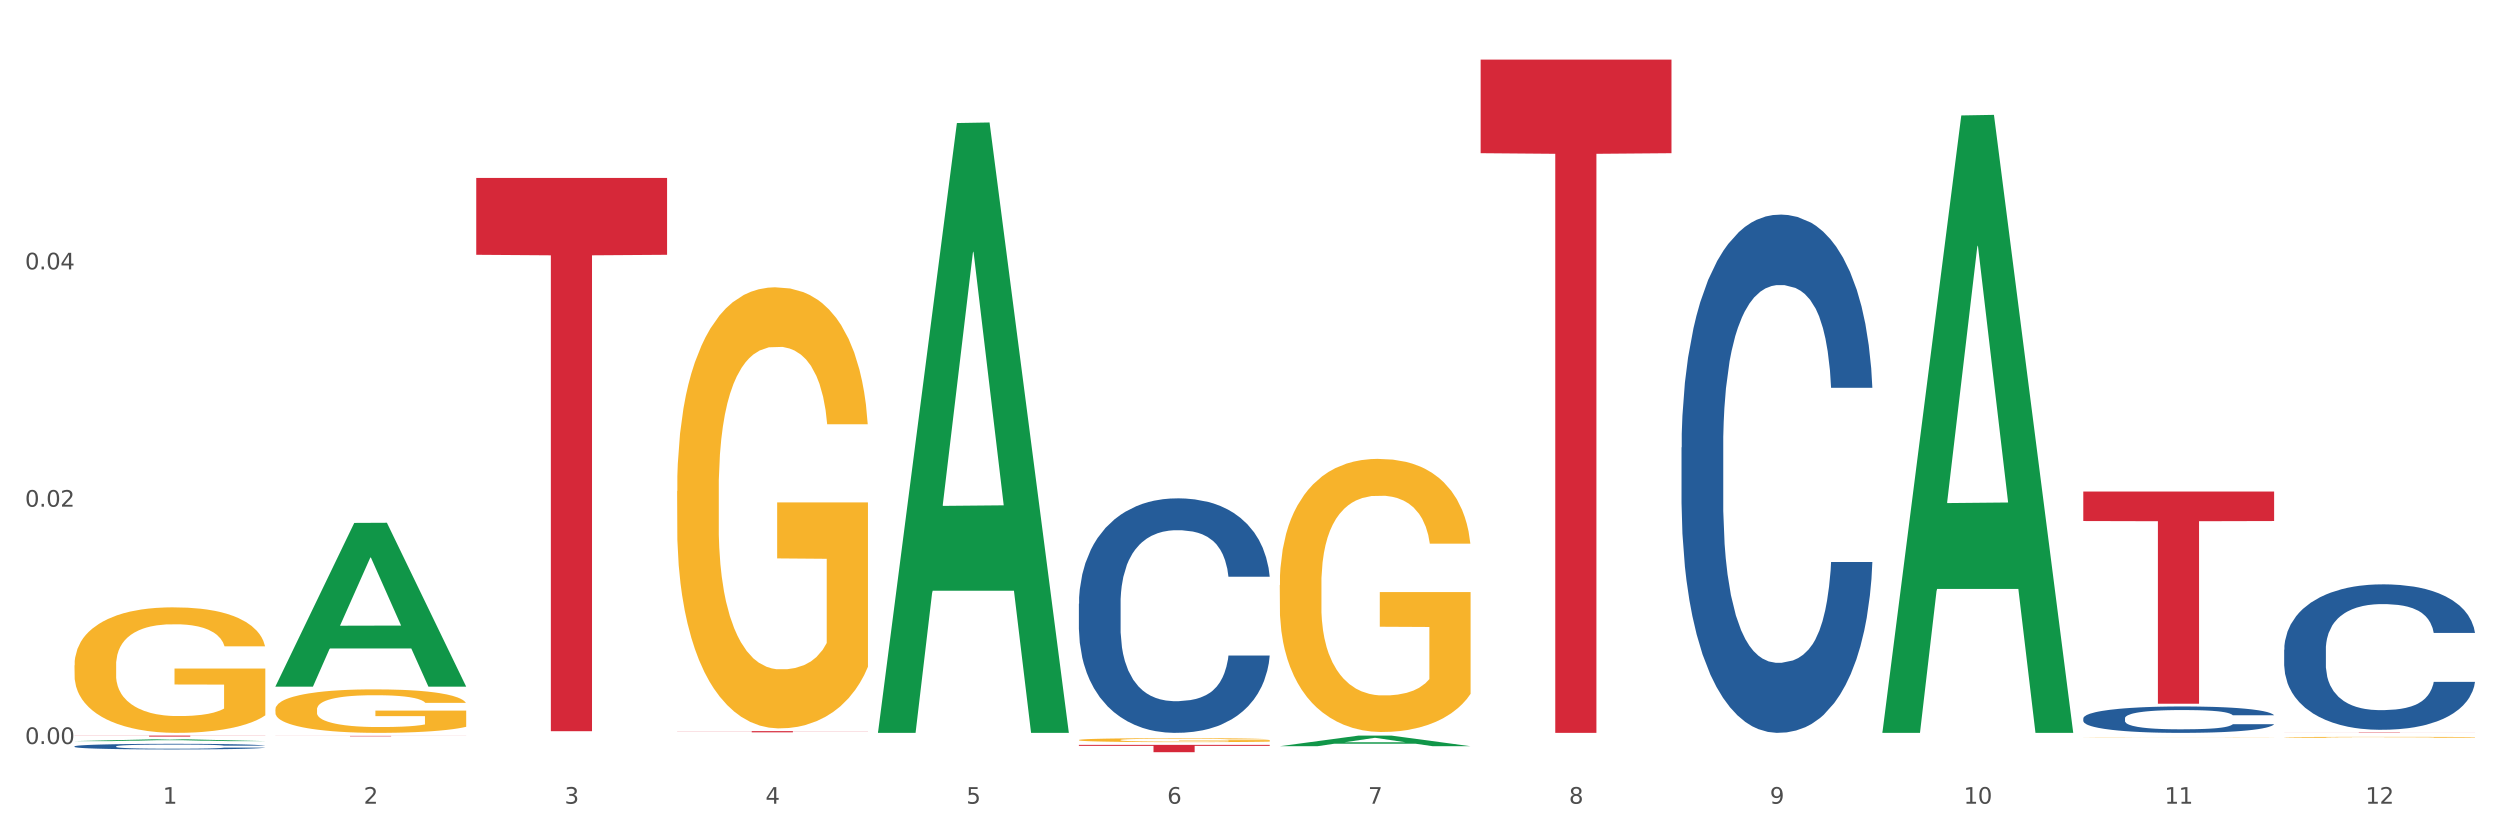
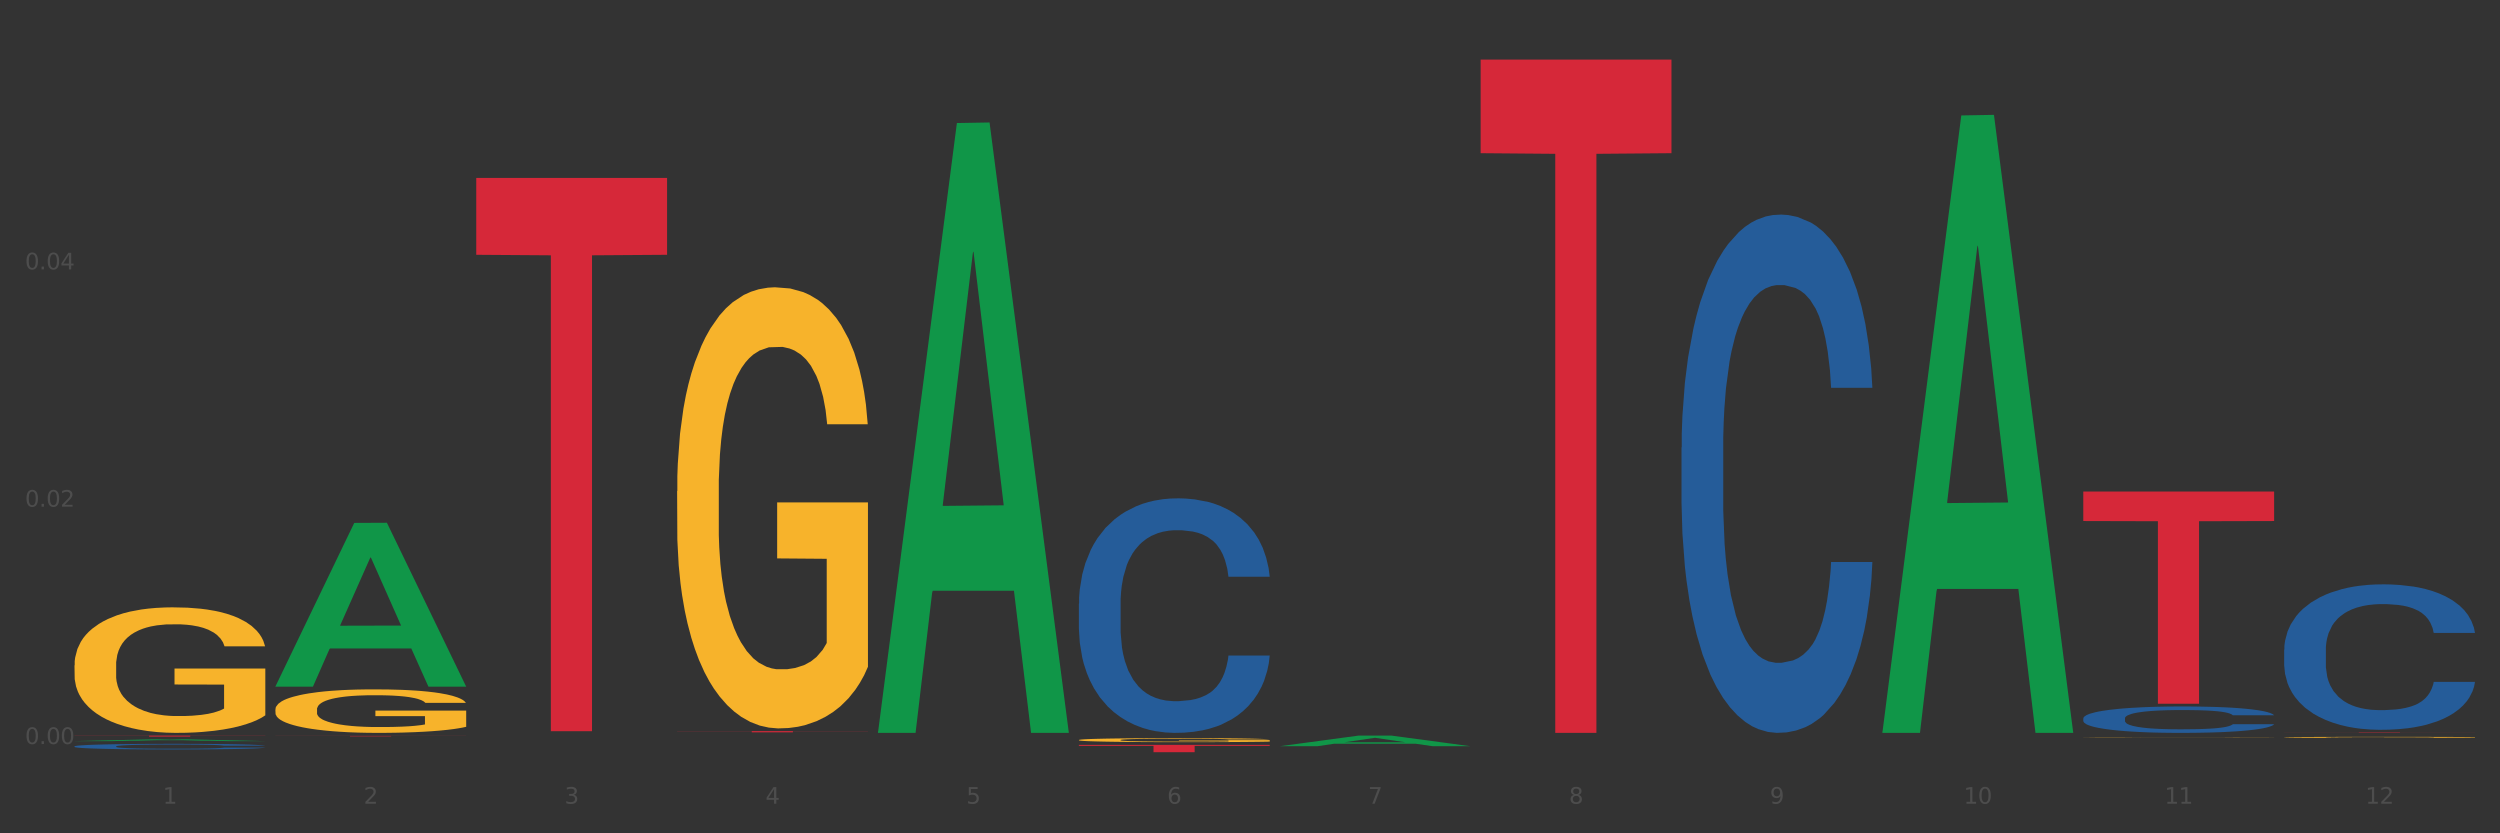
<svg xmlns="http://www.w3.org/2000/svg" xmlns:xlink="http://www.w3.org/1999/xlink" width="1080pt" height="360pt" viewBox="0 0 1080 360" version="1.1">
  <rect x="0" y="0" width="1080" height="360" fill="#333333" stroke="none" />
  <defs>
    <style type="text/css">*{stroke-linejoin: round; stroke-linecap: butt}</style>
  </defs>
  <g id="figure_1">
    <g id="patch_1">
-       <path d="M 0 360  L 1080 360  L 1080 0  L 0 0  z " style="fill: #ffffff; stroke: #ffffff; stroke-linejoin: miter" />
-     </g>
+       </g>
    <g id="axes_1">
      <g id="matplotlib.axis_1">
        <g id="xtick_1">
          <g id="text_1">
            <g style="fill: #4d4d4d" transform="translate(70.342 347.204) scale(0.096 -0.096)">
              <defs>
                <path id="DejaVuSans-31" d="M 794 531  L 1825 531  L 1825 4091  L 703 3866  L 703 4441  L 1819 4666  L 2450 4666  L 2450 531  L 3481 531  L 3481 0  L 794 0  L 794 531  z " transform="scale(0.016)" />
              </defs>
              <use xlink:href="#DejaVuSans-31" />
            </g>
          </g>
        </g>
        <g id="xtick_2">
          <g id="text_2">
            <g style="fill: #4d4d4d" transform="translate(157.122 347.204) scale(0.096 -0.096)">
              <defs>
                <path id="DejaVuSans-32" d="M 1228 531  L 3431 531  L 3431 0  L 469 0  L 469 531  Q 828 903 1448 1529  Q 2069 2156 2228 2338  Q 2531 2678 2651 2914  Q 2772 3150 2772 3378  Q 2772 3750 2511 3984  Q 2250 4219 1831 4219  Q 1534 4219 1204 4116  Q 875 4013 500 3803  L 500 4441  Q 881 4594 1212 4672  Q 1544 4750 1819 4750  Q 2544 4750 2975 4387  Q 3406 4025 3406 3419  Q 3406 3131 3298 2873  Q 3191 2616 2906 2266  Q 2828 2175 2409 1742  Q 1991 1309 1228 531  z " transform="scale(0.016)" />
              </defs>
              <use xlink:href="#DejaVuSans-32" />
            </g>
          </g>
        </g>
        <g id="xtick_3">
          <g id="text_3">
            <g style="fill: #4d4d4d" transform="translate(243.902 347.204) scale(0.096 -0.096)">
              <defs>
                <path id="DejaVuSans-33" d="M 2597 2516  Q 3050 2419 3304 2112  Q 3559 1806 3559 1356  Q 3559 666 3084 287  Q 2609 -91 1734 -91  Q 1441 -91 1130 -33  Q 819 25 488 141  L 488 750  Q 750 597 1062 519  Q 1375 441 1716 441  Q 2309 441 2620 675  Q 2931 909 2931 1356  Q 2931 1769 2642 2001  Q 2353 2234 1838 2234  L 1294 2234  L 1294 2753  L 1863 2753  Q 2328 2753 2575 2939  Q 2822 3125 2822 3475  Q 2822 3834 2567 4026  Q 2313 4219 1838 4219  Q 1578 4219 1281 4162  Q 984 4106 628 3988  L 628 4550  Q 988 4650 1302 4700  Q 1616 4750 1894 4750  Q 2613 4750 3031 4423  Q 3450 4097 3450 3541  Q 3450 3153 3228 2886  Q 3006 2619 2597 2516  z " transform="scale(0.016)" />
              </defs>
              <use xlink:href="#DejaVuSans-33" />
            </g>
          </g>
        </g>
        <g id="xtick_4">
          <g id="text_4">
            <g style="fill: #4d4d4d" transform="translate(330.683 347.204) scale(0.096 -0.096)">
              <defs>
                <path id="DejaVuSans-34" d="M 2419 4116  L 825 1625  L 2419 1625  L 2419 4116  z M 2253 4666  L 3047 4666  L 3047 1625  L 3713 1625  L 3713 1100  L 3047 1100  L 3047 0  L 2419 0  L 2419 1100  L 313 1100  L 313 1709  L 2253 4666  z " transform="scale(0.016)" />
              </defs>
              <use xlink:href="#DejaVuSans-34" />
            </g>
          </g>
        </g>
        <g id="xtick_5">
          <g id="text_5">
            <g style="fill: #4d4d4d" transform="translate(417.463 347.204) scale(0.096 -0.096)">
              <defs>
                <path id="DejaVuSans-35" d="M 691 4666  L 3169 4666  L 3169 4134  L 1269 4134  L 1269 2991  Q 1406 3038 1543 3061  Q 1681 3084 1819 3084  Q 2600 3084 3056 2656  Q 3513 2228 3513 1497  Q 3513 744 3044 326  Q 2575 -91 1722 -91  Q 1428 -91 1123 -41  Q 819 9 494 109  L 494 744  Q 775 591 1075 516  Q 1375 441 1709 441  Q 2250 441 2565 725  Q 2881 1009 2881 1497  Q 2881 1984 2565 2268  Q 2250 2553 1709 2553  Q 1456 2553 1204 2497  Q 953 2441 691 2322  L 691 4666  z " transform="scale(0.016)" />
              </defs>
              <use xlink:href="#DejaVuSans-35" />
            </g>
          </g>
        </g>
        <g id="xtick_6">
          <g id="text_6">
            <g style="fill: #4d4d4d" transform="translate(504.243 347.204) scale(0.096 -0.096)">
              <defs>
                <path id="DejaVuSans-36" d="M 2113 2584  Q 1688 2584 1439 2293  Q 1191 2003 1191 1497  Q 1191 994 1439 701  Q 1688 409 2113 409  Q 2538 409 2786 701  Q 3034 994 3034 1497  Q 3034 2003 2786 2293  Q 2538 2584 2113 2584  z M 3366 4563  L 3366 3988  Q 3128 4100 2886 4159  Q 2644 4219 2406 4219  Q 1781 4219 1451 3797  Q 1122 3375 1075 2522  Q 1259 2794 1537 2939  Q 1816 3084 2150 3084  Q 2853 3084 3261 2657  Q 3669 2231 3669 1497  Q 3669 778 3244 343  Q 2819 -91 2113 -91  Q 1303 -91 875 529  Q 447 1150 447 2328  Q 447 3434 972 4092  Q 1497 4750 2381 4750  Q 2619 4750 2861 4703  Q 3103 4656 3366 4563  z " transform="scale(0.016)" />
              </defs>
              <use xlink:href="#DejaVuSans-36" />
            </g>
          </g>
        </g>
        <g id="xtick_7">
          <g id="text_7">
            <g style="fill: #4d4d4d" transform="translate(591.024 347.204) scale(0.096 -0.096)">
              <defs>
                <path id="DejaVuSans-37" d="M 525 4666  L 3525 4666  L 3525 4397  L 1831 0  L 1172 0  L 2766 4134  L 525 4134  L 525 4666  z " transform="scale(0.016)" />
              </defs>
              <use xlink:href="#DejaVuSans-37" />
            </g>
          </g>
        </g>
        <g id="xtick_8">
          <g id="text_8">
            <g style="fill: #4d4d4d" transform="translate(677.804 347.204) scale(0.096 -0.096)">
              <defs>
                <path id="DejaVuSans-38" d="M 2034 2216  Q 1584 2216 1326 1975  Q 1069 1734 1069 1313  Q 1069 891 1326 650  Q 1584 409 2034 409  Q 2484 409 2743 651  Q 3003 894 3003 1313  Q 3003 1734 2745 1975  Q 2488 2216 2034 2216  z M 1403 2484  Q 997 2584 770 2862  Q 544 3141 544 3541  Q 544 4100 942 4425  Q 1341 4750 2034 4750  Q 2731 4750 3128 4425  Q 3525 4100 3525 3541  Q 3525 3141 3298 2862  Q 3072 2584 2669 2484  Q 3125 2378 3379 2068  Q 3634 1759 3634 1313  Q 3634 634 3220 271  Q 2806 -91 2034 -91  Q 1263 -91 848 271  Q 434 634 434 1313  Q 434 1759 690 2068  Q 947 2378 1403 2484  z M 1172 3481  Q 1172 3119 1398 2916  Q 1625 2713 2034 2713  Q 2441 2713 2670 2916  Q 2900 3119 2900 3481  Q 2900 3844 2670 4047  Q 2441 4250 2034 4250  Q 1625 4250 1398 4047  Q 1172 3844 1172 3481  z " transform="scale(0.016)" />
              </defs>
              <use xlink:href="#DejaVuSans-38" />
            </g>
          </g>
        </g>
        <g id="xtick_9">
          <g id="text_9">
            <g style="fill: #4d4d4d" transform="translate(764.584 347.204) scale(0.096 -0.096)">
              <defs>
                <path id="DejaVuSans-39" d="M 703 97  L 703 672  Q 941 559 1184 500  Q 1428 441 1663 441  Q 2288 441 2617 861  Q 2947 1281 2994 2138  Q 2813 1869 2534 1725  Q 2256 1581 1919 1581  Q 1219 1581 811 2004  Q 403 2428 403 3163  Q 403 3881 828 4315  Q 1253 4750 1959 4750  Q 2769 4750 3195 4129  Q 3622 3509 3622 2328  Q 3622 1225 3098 567  Q 2575 -91 1691 -91  Q 1453 -91 1209 -44  Q 966 3 703 97  z M 1959 2075  Q 2384 2075 2632 2365  Q 2881 2656 2881 3163  Q 2881 3666 2632 3958  Q 2384 4250 1959 4250  Q 1534 4250 1286 3958  Q 1038 3666 1038 3163  Q 1038 2656 1286 2365  Q 1534 2075 1959 2075  z " transform="scale(0.016)" />
              </defs>
              <use xlink:href="#DejaVuSans-39" />
            </g>
          </g>
        </g>
        <g id="xtick_10">
          <g id="text_10">
            <g style="fill: #4d4d4d" transform="translate(848.311 347.204) scale(0.096 -0.096)">
              <defs>
                <path id="DejaVuSans-30" d="M 2034 4250  Q 1547 4250 1301 3770  Q 1056 3291 1056 2328  Q 1056 1369 1301 889  Q 1547 409 2034 409  Q 2525 409 2770 889  Q 3016 1369 3016 2328  Q 3016 3291 2770 3770  Q 2525 4250 2034 4250  z M 2034 4750  Q 2819 4750 3233 4129  Q 3647 3509 3647 2328  Q 3647 1150 3233 529  Q 2819 -91 2034 -91  Q 1250 -91 836 529  Q 422 1150 422 2328  Q 422 3509 836 4129  Q 1250 4750 2034 4750  z " transform="scale(0.016)" />
              </defs>
              <use xlink:href="#DejaVuSans-31" />
              <use xlink:href="#DejaVuSans-30" transform="translate(63.623 0)" />
            </g>
          </g>
        </g>
        <g id="xtick_11">
          <g id="text_11">
            <g style="fill: #4d4d4d" transform="translate(935.091 347.204) scale(0.096 -0.096)">
              <use xlink:href="#DejaVuSans-31" />
              <use xlink:href="#DejaVuSans-31" transform="translate(63.623 0)" />
            </g>
          </g>
        </g>
        <g id="xtick_12">
          <g id="text_12">
            <g style="fill: #4d4d4d" transform="translate(1021.871 347.204) scale(0.096 -0.096)">
              <use xlink:href="#DejaVuSans-31" />
              <use xlink:href="#DejaVuSans-32" transform="translate(63.623 0)" />
            </g>
          </g>
        </g>
        <g id="xtick_13" />
        <g id="xtick_14" />
        <g id="xtick_15" />
        <g id="xtick_16" />
        <g id="xtick_17" />
        <g id="xtick_18" />
        <g id="xtick_19" />
        <g id="xtick_20" />
        <g id="xtick_21" />
        <g id="xtick_22" />
        <g id="xtick_23" />
      </g>
      <g id="matplotlib.axis_2">
        <g id="ytick_1">
          <g id="text_13">
            <g style="fill: #4d4d4d" transform="translate(10.8 321.416) scale(0.096 -0.096)">
              <defs>
                <path id="DejaVuSans-2e" d="M 684 794  L 1344 794  L 1344 0  L 684 0  L 684 794  z " transform="scale(0.016)" />
              </defs>
              <use xlink:href="#DejaVuSans-30" />
              <use xlink:href="#DejaVuSans-2e" transform="translate(63.623 0)" />
              <use xlink:href="#DejaVuSans-30" transform="translate(95.41 0)" />
              <use xlink:href="#DejaVuSans-30" transform="translate(159.033 0)" />
            </g>
          </g>
        </g>
        <g id="ytick_2">
          <g id="text_14">
            <g style="fill: #4d4d4d" transform="translate(10.8 218.894) scale(0.096 -0.096)">
              <use xlink:href="#DejaVuSans-30" />
              <use xlink:href="#DejaVuSans-2e" transform="translate(63.623 0)" />
              <use xlink:href="#DejaVuSans-30" transform="translate(95.41 0)" />
              <use xlink:href="#DejaVuSans-32" transform="translate(159.033 0)" />
            </g>
          </g>
        </g>
        <g id="ytick_3">
          <g id="text_15">
            <g style="fill: #4d4d4d" transform="translate(10.8 116.373) scale(0.096 -0.096)">
              <use xlink:href="#DejaVuSans-30" />
              <use xlink:href="#DejaVuSans-2e" transform="translate(63.623 0)" />
              <use xlink:href="#DejaVuSans-30" transform="translate(95.41 0)" />
              <use xlink:href="#DejaVuSans-34" transform="translate(159.033 0)" />
            </g>
          </g>
        </g>
        <g id="ytick_4" />
        <g id="ytick_5" />
        <g id="ytick_6" />
      </g>
      <g id="PolyCollection_1">
        <path d="M 32.175 320.161  L 32.26 320.16  L 66.256 319.379  L 80.365 319.378  L 114.616 320.163  L 98.298 320.163  L 90.904 319.98  L 55.803 319.98  L 55.548 319.983  L 48.408 320.163  L 32.175 320.163  L 32.175 320.161  L 60.222 319.871  L 86.484 319.87  L 73.481 319.545  L 73.311 319.544  L 73.141 319.546  L 60.137 319.87  L 60.222 319.871  L 32.175 320.161  z " clip-path="url(#p1fc5410a3e)" style="fill: #109648" />
        <path d="M 726.418 193.301  L 726.515 193.097  L 726.515 187.371  L 726.807 179.601  L 727.879 165.288  L 729.244 154.451  L 731.582 141.773  L 732.849 136.457  L 734.506 130.527  L 737.917 120.917  L 741.815 112.738  L 744.543 108.239  L 746.589 105.376  L 751.17 100.264  L 753.801 98.015  L 756.529 96.175  L 758.868 94.948  L 762.766 93.517  L 765.884 92.903  L 769.49 92.699  L 772.511 92.903  L 776.506 93.721  L 782.353 96.175  L 784.594 97.606  L 787.615 100.06  L 790.734 103.332  L 793.267 106.603  L 796.191 111.306  L 799.212 117.44  L 802.135 125.211  L 804.181 132.367  L 805.838 139.933  L 807.3 149.134  L 808.372 159.154  L 808.859 167.537  L 791.026 167.537  L 790.539 159.972  L 789.564 151.793  L 788.59 146.272  L 787.518 141.773  L 785.861 136.661  L 784.399 133.39  L 781.963 129.505  L 779.722 127.051  L 777.87 125.62  L 775.629 124.393  L 770.854 123.166  L 767.443 123.166  L 765.3 123.575  L 762.668 124.597  L 760.427 126.028  L 757.796 128.482  L 755.75 131.14  L 753.703 134.616  L 752.534 137.07  L 750.78 141.569  L 749.61 145.249  L 748.051 151.588  L 747.174 156.087  L 745.615 167.742  L 744.933 176.33  L 744.641 182.26  L 744.446 188.803  L 744.446 220.701  L 745.03 235.014  L 745.518 241.149  L 746.297 248.101  L 747.759 257.098  L 749.903 265.89  L 752.144 272.229  L 753.996 276.114  L 755.75 278.977  L 757.504 281.226  L 759.648 283.271  L 761.402 284.498  L 764.033 285.725  L 767.151 286.338  L 769.587 286.338  L 774.557 285.316  L 776.798 284.293  L 778.942 282.862  L 781.281 280.613  L 783.133 278.159  L 784.205 276.319  L 785.959 272.434  L 787.323 268.344  L 788.492 263.641  L 789.272 259.552  L 790.149 253.417  L 790.831 246.465  L 791.026 242.785  L 808.859 242.785  L 808.469 250.146  L 807.787 257.302  L 806.423 266.913  L 805.351 272.434  L 803.694 279.181  L 801.94 284.907  L 799.504 291.245  L 797.263 295.948  L 794.924 300.038  L 792.39 303.719  L 787.81 308.83  L 786.154 310.262  L 782.645 312.716  L 779.917 314.147  L 775.921 315.578  L 771.829 316.396  L 767.541 316.601  L 763.74 316.192  L 759.55 314.965  L 756.919 313.738  L 753.996 311.898  L 750.585 309.035  L 747.369 305.559  L 744.348 301.469  L 741.522 296.766  L 738.891 291.45  L 735.48 282.657  L 732.947 274.069  L 731.095 266.095  L 729.828 259.347  L 728.562 250.759  L 727.879 244.829  L 726.807 230.516  L 726.418 217.225  L 726.418 193.301  z " clip-path="url(#p1fc5410a3e)" style="fill: #255c99" />
        <path d="M 899.978 310.319  L 900.076 310.309  L 900.076 310.017  L 900.368 309.621  L 901.44 308.892  L 902.804 308.34  L 905.143 307.694  L 906.41 307.423  L 908.067 307.121  L 911.477 306.631  L 915.375 306.215  L 918.104 305.985  L 920.15 305.84  L 924.73 305.579  L 927.361 305.465  L 930.09 305.371  L 932.429 305.308  L 936.327 305.235  L 939.445 305.204  L 943.051 305.194  L 946.071 305.204  L 950.067 305.246  L 955.914 305.371  L 958.155 305.444  L 961.176 305.569  L 964.294 305.735  L 966.828 305.902  L 969.751 306.142  L 972.772 306.454  L 975.696 306.85  L 977.742 307.215  L 979.399 307.6  L 980.86 308.069  L 981.932 308.579  L 982.42 309.006  L 964.587 309.006  L 964.099 308.621  L 963.125 308.204  L 962.15 307.923  L 961.078 307.694  L 959.422 307.433  L 957.96 307.267  L 955.524 307.069  L 953.283 306.944  L 951.431 306.871  L 949.19 306.808  L 944.415 306.746  L 941.004 306.746  L 938.86 306.767  L 936.229 306.819  L 933.988 306.892  L 931.357 307.017  L 929.31 307.152  L 927.264 307.329  L 926.095 307.454  L 924.34 307.683  L 923.171 307.871  L 921.612 308.194  L 920.735 308.423  L 919.176 309.017  L 918.494 309.454  L 918.201 309.756  L 918.006 310.09  L 918.006 311.715  L 918.591 312.444  L 919.078 312.757  L 919.858 313.111  L 921.32 313.569  L 923.463 314.017  L 925.705 314.34  L 927.556 314.538  L 929.31 314.684  L 931.064 314.798  L 933.208 314.903  L 934.962 314.965  L 937.593 315.028  L 940.712 315.059  L 943.148 315.059  L 948.118 315.007  L 950.359 314.955  L 952.503 314.882  L 954.842 314.767  L 956.693 314.642  L 957.765 314.548  L 959.519 314.35  L 960.884 314.142  L 962.053 313.903  L 962.833 313.694  L 963.71 313.382  L 964.392 313.027  L 964.587 312.84  L 982.42 312.84  L 982.03 313.215  L 981.348 313.58  L 979.983 314.069  L 978.912 314.35  L 977.255 314.694  L 975.501 314.986  L 973.065 315.309  L 970.823 315.548  L 968.485 315.757  L 965.951 315.944  L 961.371 316.205  L 959.714 316.278  L 956.206 316.403  L 953.477 316.476  L 949.482 316.548  L 945.389 316.59  L 941.102 316.601  L 937.301 316.58  L 933.111 316.517  L 930.48 316.455  L 927.556 316.361  L 924.146 316.215  L 920.93 316.038  L 917.909 315.83  L 915.083 315.59  L 912.452 315.319  L 909.041 314.871  L 906.507 314.434  L 904.656 314.028  L 903.389 313.684  L 902.122 313.246  L 901.44 312.944  L 900.368 312.215  L 899.978 311.538  L 899.978 310.319  z " clip-path="url(#p1fc5410a3e)" style="fill: #255c99" />
        <path d="M 986.759 280.669  L 986.856 280.612  L 986.856 279.005  L 987.148 276.824  L 988.22 272.807  L 989.585 269.765  L 991.923 266.207  L 993.19 264.715  L 994.847 263.05  L 998.258 260.353  L 1002.156 258.058  L 1004.884 256.795  L 1006.93 255.991  L 1011.511 254.557  L 1014.142 253.925  L 1016.87 253.409  L 1019.209 253.065  L 1023.107 252.663  L 1026.225 252.491  L 1029.831 252.433  L 1032.852 252.491  L 1036.847 252.72  L 1042.694 253.409  L 1044.935 253.811  L 1047.956 254.499  L 1051.075 255.418  L 1053.608 256.336  L 1056.532 257.656  L 1059.553 259.377  L 1062.476 261.558  L 1064.522 263.567  L 1066.179 265.69  L 1067.641 268.273  L 1068.713 271.085  L 1069.2 273.438  L 1051.367 273.438  L 1050.88 271.315  L 1049.905 269.019  L 1048.931 267.47  L 1047.859 266.207  L 1046.202 264.772  L 1044.74 263.854  L 1042.304 262.764  L 1040.063 262.075  L 1038.211 261.673  L 1035.97 261.329  L 1031.195 260.984  L 1027.784 260.984  L 1025.641 261.099  L 1023.009 261.386  L 1020.768 261.788  L 1018.137 262.477  L 1016.091 263.223  L 1014.044 264.198  L 1012.875 264.887  L 1011.121 266.15  L 1009.951 267.183  L 1008.392 268.962  L 1007.515 270.224  L 1005.956 273.495  L 1005.274 275.906  L 1004.982 277.57  L 1004.787 279.407  L 1004.787 288.36  L 1005.371 292.377  L 1005.859 294.099  L 1006.638 296.05  L 1008.1 298.575  L 1010.244 301.043  L 1012.485 302.822  L 1014.337 303.912  L 1016.091 304.716  L 1017.845 305.347  L 1019.989 305.921  L 1021.743 306.265  L 1024.374 306.61  L 1027.492 306.782  L 1029.928 306.782  L 1034.898 306.495  L 1037.139 306.208  L 1039.283 305.806  L 1041.622 305.175  L 1043.474 304.486  L 1044.546 303.97  L 1046.3 302.879  L 1047.664 301.731  L 1048.833 300.411  L 1049.613 299.264  L 1050.49 297.542  L 1051.172 295.591  L 1051.367 294.558  L 1069.2 294.558  L 1068.81 296.624  L 1068.128 298.632  L 1066.764 301.33  L 1065.692 302.879  L 1064.035 304.773  L 1062.281 306.38  L 1059.845 308.159  L 1057.604 309.479  L 1055.265 310.627  L 1052.731 311.66  L 1048.151 313.095  L 1046.495 313.496  L 1042.986 314.185  L 1040.258 314.587  L 1036.262 314.989  L 1032.17 315.218  L 1027.882 315.276  L 1024.081 315.161  L 1019.891 314.816  L 1017.26 314.472  L 1014.337 313.956  L 1010.926 313.152  L 1007.71 312.176  L 1004.689 311.029  L 1001.863 309.709  L 999.232 308.217  L 995.821 305.749  L 993.288 303.338  L 991.436 301.1  L 990.169 299.206  L 988.903 296.796  L 988.22 295.132  L 987.148 291.114  L 986.759 287.384  L 986.759 280.669  z " clip-path="url(#p1fc5410a3e)" style="fill: #255c99" />
        <path d="M 118.955 306.492  L 119.053 306.474  L 119.053 305.857  L 119.247 305.325  L 120.221 304.037  L 121.681 302.973  L 122.751 302.407  L 123.822 301.943  L 125.087 301.48  L 126.645 300.999  L 129.467 300.296  L 131.219 299.935  L 133.361 299.558  L 137.254 299.009  L 140.077 298.7  L 142.997 298.442  L 147.766 298.133  L 150.881 297.996  L 154.19 297.893  L 158.181 297.824  L 161.198 297.807  L 167.817 297.859  L 173.462 298.013  L 176.187 298.133  L 179.691 298.339  L 181.541 298.477  L 184.558 298.751  L 187.673 299.112  L 189.814 299.421  L 193.026 300.004  L 195.459 300.588  L 197.698 301.308  L 198.866 301.806  L 199.742 302.27  L 200.521 302.802  L 201.299 303.643  L 183.779 303.643  L 183.098 303.042  L 182.027 302.476  L 180.47 301.926  L 179.107 301.583  L 176.771 301.154  L 174.63 300.879  L 172.391 300.673  L 169.666 300.502  L 167.525 300.416  L 164.507 300.347  L 158.57 300.364  L 154.579 300.502  L 151.854 300.673  L 150.102 300.828  L 148.545 300.999  L 146.793 301.24  L 144.749 301.6  L 143.289 301.926  L 141.829 302.338  L 140.661 302.75  L 139.59 303.231  L 138.714 303.746  L 138.033 304.278  L 137.449 304.93  L 136.962 306.011  L 136.962 308.362  L 137.157 308.894  L 137.643 309.598  L 138.227 310.13  L 139.201 310.765  L 140.077 311.194  L 141.731 311.812  L 143.581 312.327  L 145.041 312.653  L 146.501 312.928  L 149.031 313.305  L 151.854 313.614  L 154.287 313.803  L 157.597 313.975  L 159.835 314.043  L 161.782 314.078  L 166.551 314.078  L 169.958 314.026  L 173.754 313.906  L 176.674 313.752  L 179.107 313.563  L 181.833 313.254  L 183.585 312.962  L 183.585 309.375  L 162.171 309.358  L 162.171 306.972  L 201.397 306.972  L 201.397 313.975  L 199.742 314.335  L 197.893 314.661  L 195.946 314.953  L 193.026 315.313  L 189.522 315.657  L 186.407 315.897  L 183.098 316.103  L 179.205 316.292  L 174.143 316.463  L 171.029 316.532  L 167.135 316.583  L 162.561 316.601  L 158.57 316.566  L 154.677 316.48  L 150.589 316.326  L 146.598 316.103  L 143.581 315.88  L 140.563 315.605  L 137.351 315.245  L 134.821 314.901  L 132.874 314.593  L 130.733 314.198  L 128.397 313.683  L 126.645 313.219  L 125.087 312.739  L 123.433 312.121  L 122.265 311.589  L 121.097 310.92  L 120.415 310.422  L 119.637 309.65  L 119.053 308.568  L 118.955 306.492  z " clip-path="url(#p1fc5410a3e)" style="fill: #f7b32b" />
        <path d="M 986.759 316.444  L 1069.2 316.444  L 1069.2 316.465  L 1036.77 316.466  L 1036.77 316.601  L 1018.993 316.601  L 1018.993 316.466  L 986.759 316.465  L 986.759 316.444  L 986.759 316.444  z " clip-path="url(#p1fc5410a3e)" style="fill: #d62839" />
        <path d="M 899.978 212.343  L 982.42 212.343  L 982.42 225.084  L 949.99 225.17  L 949.99 304.026  L 932.213 304.026  L 932.213 225.17  L 899.978 225.084  L 899.978 212.429  L 899.978 212.343  z " clip-path="url(#p1fc5410a3e)" style="fill: #d62839" />
        <path d="M 639.637 25.759  L 722.079 25.759  L 722.079 66.177  L 689.649 66.45  L 689.649 316.601  L 671.872 316.601  L 671.872 66.45  L 639.637 66.177  L 639.637 26.033  L 639.637 25.759  z " clip-path="url(#p1fc5410a3e)" style="fill: #d62839" />
        <path d="M 466.077 321.778  L 548.518 321.778  L 548.518 322.219  L 516.088 322.222  L 516.088 324.95  L 498.311 324.95  L 498.311 322.222  L 466.077 322.219  L 466.077 321.781  L 466.077 321.778  z " clip-path="url(#p1fc5410a3e)" style="fill: #d62839" />
        <path d="M 292.516 315.842  L 374.957 315.842  L 374.957 315.916  L 342.528 315.917  L 342.528 316.378  L 324.75 316.378  L 324.75 315.917  L 292.516 315.916  L 292.516 315.842  L 292.516 315.842  z " clip-path="url(#p1fc5410a3e)" style="fill: #d62839" />
        <path d="M 205.736 76.853  L 288.177 76.853  L 288.177 110.071  L 255.747 110.296  L 255.747 315.888  L 237.97 315.888  L 237.97 110.296  L 205.736 110.071  L 205.736 77.078  L 205.736 76.853  z " clip-path="url(#p1fc5410a3e)" style="fill: #d62839" />
        <path d="M 118.955 317.883  L 201.397 317.883  L 201.397 317.914  L 168.967 317.915  L 168.967 318.107  L 151.189 318.107  L 151.189 317.915  L 118.955 317.914  L 118.955 317.883  L 118.955 317.883  z " clip-path="url(#p1fc5410a3e)" style="fill: #d62839" />
        <path d="M 32.175 317.769  L 114.616 317.769  L 114.616 317.83  L 82.187 317.83  L 82.187 318.21  L 64.409 318.21  L 64.409 317.83  L 32.175 317.83  L 32.175 317.769  L 32.175 317.769  z " clip-path="url(#p1fc5410a3e)" style="fill: #d62839" />
        <path d="M 986.759 318.528  L 986.856 318.527  L 986.856 318.513  L 987.051 318.5  L 988.024 318.47  L 989.484 318.444  L 990.555 318.431  L 991.625 318.42  L 992.891 318.409  L 994.448 318.398  L 997.271 318.381  L 999.023 318.373  L 1001.164 318.364  L 1005.057 318.351  L 1007.88 318.343  L 1010.8 318.337  L 1015.569 318.33  L 1018.684 318.327  L 1021.993 318.324  L 1025.984 318.323  L 1029.001 318.322  L 1035.62 318.324  L 1041.265 318.327  L 1043.991 318.33  L 1047.495 318.335  L 1049.344 318.338  L 1052.361 318.345  L 1055.476 318.353  L 1057.617 318.36  L 1060.829 318.374  L 1063.263 318.388  L 1065.501 318.405  L 1066.669 318.417  L 1067.545 318.428  L 1068.324 318.44  L 1069.103 318.46  L 1051.583 318.46  L 1050.901 318.446  L 1049.831 318.433  L 1048.273 318.42  L 1046.911 318.412  L 1044.575 318.401  L 1042.433 318.395  L 1040.195 318.39  L 1037.469 318.386  L 1035.328 318.384  L 1032.311 318.382  L 1026.373 318.383  L 1022.383 318.386  L 1019.657 318.39  L 1017.905 318.394  L 1016.348 318.398  L 1014.596 318.403  L 1012.552 318.412  L 1011.092 318.42  L 1009.632 318.429  L 1008.464 318.439  L 1007.393 318.45  L 1006.517 318.463  L 1005.836 318.475  L 1005.252 318.491  L 1004.765 318.516  L 1004.765 318.572  L 1004.96 318.584  L 1005.447 318.601  L 1006.031 318.614  L 1007.004 318.629  L 1007.88 318.639  L 1009.535 318.653  L 1011.384 318.666  L 1012.844 318.673  L 1014.304 318.68  L 1016.835 318.689  L 1019.657 318.696  L 1022.091 318.7  L 1025.4 318.704  L 1027.639 318.706  L 1029.585 318.707  L 1034.355 318.707  L 1037.761 318.706  L 1041.557 318.703  L 1044.477 318.699  L 1046.911 318.695  L 1049.636 318.687  L 1051.388 318.681  L 1051.388 318.596  L 1029.975 318.595  L 1029.975 318.539  L 1069.2 318.539  L 1069.2 318.704  L 1067.545 318.713  L 1065.696 318.721  L 1063.749 318.728  L 1060.829 318.736  L 1057.325 318.744  L 1054.211 318.75  L 1050.901 318.755  L 1047.008 318.759  L 1041.947 318.763  L 1038.832 318.765  L 1034.939 318.766  L 1030.364 318.767  L 1026.373 318.766  L 1022.48 318.764  L 1018.392 318.76  L 1014.401 318.755  L 1011.384 318.749  L 1008.367 318.743  L 1005.155 318.734  L 1002.624 318.726  L 1000.677 318.719  L 998.536 318.71  L 996.2 318.698  L 994.448 318.687  L 992.891 318.675  L 991.236 318.661  L 990.068 318.648  L 988.9 318.632  L 988.219 318.62  L 987.44 318.602  L 986.856 318.577  L 986.759 318.528  z " clip-path="url(#p1fc5410a3e)" style="fill: #f7b32b" />
        <path d="M 899.978 318.513  L 900.076 318.513  L 900.076 318.509  L 900.27 318.506  L 901.244 318.498  L 902.704 318.492  L 903.774 318.488  L 904.845 318.485  L 906.11 318.482  L 907.668 318.48  L 910.49 318.475  L 912.242 318.473  L 914.384 318.471  L 918.277 318.467  L 921.1 318.465  L 924.02 318.464  L 928.789 318.462  L 931.904 318.461  L 935.213 318.46  L 939.204 318.46  L 942.221 318.46  L 948.84 318.46  L 954.485 318.461  L 957.21 318.462  L 960.714 318.463  L 962.564 318.464  L 965.581 318.466  L 968.696 318.468  L 970.837 318.47  L 974.049 318.473  L 976.482 318.477  L 978.721 318.481  L 979.889 318.484  L 980.765 318.487  L 981.544 318.491  L 982.322 318.496  L 964.802 318.496  L 964.121 318.492  L 963.05 318.489  L 961.493 318.485  L 960.13 318.483  L 957.794 318.48  L 955.653 318.479  L 953.414 318.478  L 950.689 318.476  L 948.548 318.476  L 945.53 318.476  L 939.593 318.476  L 935.602 318.476  L 932.877 318.478  L 931.125 318.478  L 929.568 318.48  L 927.816 318.481  L 925.772 318.483  L 924.312 318.485  L 922.852 318.488  L 921.684 318.49  L 920.613 318.493  L 919.737 318.496  L 919.056 318.5  L 918.472 318.504  L 917.985 318.51  L 917.985 318.525  L 918.18 318.528  L 918.666 318.532  L 919.25 318.536  L 920.224 318.54  L 921.1 318.542  L 922.754 318.546  L 924.604 318.549  L 926.064 318.551  L 927.524 318.553  L 930.054 318.555  L 932.877 318.557  L 935.31 318.558  L 938.62 318.559  L 940.858 318.56  L 942.805 318.56  L 947.574 318.56  L 950.981 318.56  L 954.777 318.559  L 957.697 318.558  L 960.13 318.557  L 962.856 318.555  L 964.608 318.553  L 964.608 318.531  L 943.194 318.531  L 943.194 318.516  L 982.42 318.516  L 982.42 318.559  L 980.765 318.562  L 978.916 318.564  L 976.969 318.565  L 974.049 318.568  L 970.545 318.57  L 967.43 318.571  L 964.121 318.572  L 960.228 318.574  L 955.166 318.575  L 952.052 318.575  L 948.158 318.575  L 943.584 318.576  L 939.593 318.575  L 935.7 318.575  L 931.612 318.574  L 927.621 318.572  L 924.604 318.571  L 921.586 318.569  L 918.374 318.567  L 915.844 318.565  L 913.897 318.563  L 911.756 318.561  L 909.42 318.558  L 907.668 318.555  L 906.11 318.552  L 904.456 318.548  L 903.288 318.545  L 902.12 318.541  L 901.438 318.538  L 900.66 318.533  L 900.076 318.526  L 899.978 318.513  z " clip-path="url(#p1fc5410a3e)" style="fill: #f7b32b" />
-         <path d="M 552.857 252.755  L 552.954 252.648  L 552.954 248.768  L 553.149 245.428  L 554.122 237.346  L 555.582 230.665  L 556.653 227.109  L 557.724 224.199  L 558.989 221.29  L 560.546 218.273  L 563.369 213.855  L 565.121 211.592  L 567.262 209.221  L 571.156 205.773  L 573.978 203.833  L 576.898 202.217  L 581.668 200.277  L 584.782 199.415  L 588.092 198.768  L 592.082 198.337  L 595.1 198.23  L 601.718 198.553  L 607.364 199.523  L 610.089 200.277  L 613.593 201.57  L 615.442 202.432  L 618.46 204.156  L 621.574 206.419  L 623.716 208.359  L 626.928 212.023  L 629.361 215.686  L 631.6 220.212  L 632.768 223.337  L 633.644 226.247  L 634.422 229.587  L 635.201 234.867  L 617.681 234.867  L 617 231.096  L 615.929 227.54  L 614.372 224.092  L 613.009 221.936  L 610.673 219.242  L 608.532 217.518  L 606.293 216.225  L 603.568 215.148  L 601.426 214.609  L 598.409 214.178  L 592.472 214.286  L 588.481 215.148  L 585.756 216.225  L 584.004 217.195  L 582.446 218.273  L 580.694 219.781  L 578.65 222.044  L 577.19 224.092  L 575.73 226.678  L 574.562 229.264  L 573.492 232.281  L 572.616 235.514  L 571.934 238.855  L 571.35 242.949  L 570.864 249.738  L 570.864 264.501  L 571.058 267.842  L 571.545 272.26  L 572.129 275.6  L 573.102 279.587  L 573.978 282.281  L 575.633 286.161  L 577.482 289.393  L 578.942 291.441  L 580.402 293.165  L 582.933 295.536  L 585.756 297.475  L 588.189 298.661  L 591.498 299.738  L 593.737 300.169  L 595.684 300.385  L 600.453 300.385  L 603.86 300.061  L 607.656 299.307  L 610.576 298.337  L 613.009 297.152  L 615.734 295.212  L 617.486 293.38  L 617.486 270.859  L 596.073 270.751  L 596.073 255.773  L 635.298 255.773  L 635.298 299.738  L 633.644 302.001  L 631.794 304.048  L 629.848 305.88  L 626.928 308.143  L 623.424 310.298  L 620.309 311.807  L 617 313.1  L 613.106 314.286  L 608.045 315.363  L 604.93 315.794  L 601.037 316.117  L 596.462 316.225  L 592.472 316.01  L 588.578 315.471  L 584.49 314.501  L 580.5 313.1  L 577.482 311.699  L 574.465 309.975  L 571.253 307.712  L 568.722 305.557  L 566.776 303.617  L 564.634 301.139  L 562.298 297.906  L 560.546 294.997  L 558.989 291.98  L 557.334 288.1  L 556.166 284.76  L 554.998 280.557  L 554.317 277.432  L 553.538 272.583  L 552.954 265.794  L 552.857 252.755  z " clip-path="url(#p1fc5410a3e)" style="fill: #f7b32b" />
        <path d="M 466.077 319.682  L 466.174 319.681  L 466.174 319.624  L 466.369 319.575  L 467.342 319.457  L 468.802 319.359  L 469.873 319.307  L 470.943 319.265  L 472.209 319.222  L 473.766 319.178  L 476.589 319.113  L 478.341 319.08  L 480.482 319.046  L 484.375 318.995  L 487.198 318.967  L 490.118 318.943  L 494.887 318.915  L 498.002 318.902  L 501.311 318.893  L 505.302 318.887  L 508.319 318.885  L 514.938 318.89  L 520.583 318.904  L 523.309 318.915  L 526.813 318.934  L 528.662 318.946  L 531.679 318.972  L 534.794 319.005  L 536.935 319.033  L 540.147 319.087  L 542.581 319.14  L 544.819 319.206  L 545.987 319.252  L 546.863 319.295  L 547.642 319.343  L 548.421 319.421  L 530.901 319.421  L 530.219 319.366  L 529.149 319.314  L 527.591 319.263  L 526.229 319.232  L 523.893 319.192  L 521.751 319.167  L 519.513 319.148  L 516.787 319.132  L 514.646 319.124  L 511.629 319.118  L 505.691 319.12  L 501.701 319.132  L 498.975 319.148  L 497.223 319.162  L 495.666 319.178  L 493.914 319.2  L 491.87 319.233  L 490.41 319.263  L 488.95 319.301  L 487.782 319.339  L 486.711 319.383  L 485.835 319.43  L 485.154 319.479  L 484.57 319.539  L 484.083 319.638  L 484.083 319.854  L 484.278 319.903  L 484.765 319.967  L 485.349 320.016  L 486.322 320.074  L 487.198 320.114  L 488.853 320.171  L 490.702 320.218  L 492.162 320.248  L 493.622 320.273  L 496.153 320.308  L 498.975 320.336  L 501.409 320.353  L 504.718 320.369  L 506.957 320.375  L 508.903 320.379  L 513.673 320.379  L 517.079 320.374  L 520.875 320.363  L 523.795 320.349  L 526.229 320.331  L 528.954 320.303  L 530.706 320.276  L 530.706 319.947  L 509.293 319.945  L 509.293 319.726  L 548.518 319.726  L 548.518 320.369  L 546.863 320.402  L 545.014 320.432  L 543.067 320.459  L 540.147 320.492  L 536.643 320.524  L 533.529 320.546  L 530.219 320.564  L 526.326 320.582  L 521.265 320.598  L 518.15 320.604  L 514.257 320.609  L 509.682 320.61  L 505.691 320.607  L 501.798 320.599  L 497.71 320.585  L 493.719 320.564  L 490.702 320.544  L 487.685 320.519  L 484.473 320.486  L 481.942 320.454  L 479.995 320.426  L 477.854 320.39  L 475.518 320.342  L 473.766 320.3  L 472.209 320.256  L 470.554 320.199  L 469.386 320.15  L 468.218 320.089  L 467.537 320.043  L 466.758 319.972  L 466.174 319.873  L 466.077 319.682  z " clip-path="url(#p1fc5410a3e)" style="fill: #f7b32b" />
        <path d="M 292.516 212.165  L 292.613 211.991  L 292.613 205.726  L 292.808 200.331  L 293.781 187.278  L 295.241 176.488  L 296.312 170.744  L 297.383 166.045  L 298.648 161.346  L 300.205 156.473  L 303.028 149.338  L 304.78 145.683  L 306.921 141.854  L 310.815 136.285  L 313.637 133.152  L 316.557 130.541  L 321.327 127.409  L 324.441 126.016  L 327.751 124.972  L 331.741 124.276  L 334.759 124.102  L 341.377 124.624  L 347.023 126.19  L 349.748 127.409  L 353.252 129.497  L 355.101 130.889  L 358.119 133.674  L 361.233 137.329  L 363.375 140.462  L 366.587 146.379  L 369.02 152.296  L 371.259 159.606  L 372.427 164.653  L 373.303 169.352  L 374.081 174.747  L 374.86 183.275  L 357.34 183.275  L 356.659 177.184  L 355.588 171.44  L 354.031 165.871  L 352.668 162.39  L 350.332 158.039  L 348.191 155.255  L 345.952 153.166  L 343.227 151.426  L 341.085 150.556  L 338.068 149.86  L 332.131 150.034  L 328.14 151.426  L 325.415 153.166  L 323.663 154.733  L 322.105 156.473  L 320.353 158.91  L 318.309 162.564  L 316.849 165.871  L 315.389 170.048  L 314.221 174.225  L 313.151 179.098  L 312.275 184.319  L 311.593 189.714  L 311.009 196.328  L 310.523 207.292  L 310.523 231.136  L 310.717 236.531  L 311.204 243.666  L 311.788 249.061  L 312.761 255.501  L 313.637 259.852  L 315.292 266.117  L 317.141 271.338  L 318.601 274.645  L 320.061 277.43  L 322.592 281.259  L 325.415 284.391  L 327.848 286.306  L 331.157 288.046  L 333.396 288.742  L 335.343 289.09  L 340.112 289.09  L 343.519 288.568  L 347.315 287.35  L 350.235 285.784  L 352.668 283.869  L 355.393 280.736  L 357.145 277.778  L 357.145 241.404  L 335.732 241.23  L 335.732 217.038  L 374.957 217.038  L 374.957 288.046  L 373.303 291.701  L 371.453 295.008  L 369.507 297.966  L 366.587 301.621  L 363.083 305.102  L 359.968 307.538  L 356.659 309.627  L 352.765 311.541  L 347.704 313.282  L 344.589 313.978  L 340.696 314.5  L 336.121 314.674  L 332.131 314.326  L 328.237 313.456  L 324.149 311.889  L 320.159 309.627  L 317.141 307.364  L 314.124 304.58  L 310.912 300.925  L 308.381 297.444  L 306.435 294.311  L 304.293 290.309  L 301.957 285.087  L 300.205 280.388  L 298.648 275.515  L 296.993 269.25  L 295.825 263.855  L 294.657 257.067  L 293.976 252.02  L 293.197 244.188  L 292.613 233.224  L 292.516 212.165  z " clip-path="url(#p1fc5410a3e)" style="fill: #f7b32b" />
        <path d="M 466.077 260.805  L 466.174 260.712  L 466.174 258.121  L 466.466 254.605  L 467.538 248.128  L 468.903 243.224  L 471.241 237.487  L 472.508 235.081  L 474.165 232.398  L 477.576 228.049  L 481.474 224.348  L 484.202 222.312  L 486.248 221.017  L 490.829 218.703  L 493.46 217.686  L 496.188 216.853  L 498.527 216.298  L 502.425 215.65  L 505.543 215.372  L 509.149 215.28  L 512.17 215.372  L 516.165 215.742  L 522.012 216.853  L 524.253 217.5  L 527.274 218.611  L 530.393 220.091  L 532.926 221.572  L 535.85 223.7  L 538.871 226.476  L 541.794 229.992  L 543.84 233.231  L 545.497 236.654  L 546.959 240.818  L 548.031 245.352  L 548.518 249.146  L 530.685 249.146  L 530.198 245.722  L 529.223 242.021  L 528.249 239.523  L 527.177 237.487  L 525.52 235.174  L 524.058 233.693  L 521.622 231.935  L 519.381 230.825  L 517.529 230.177  L 515.288 229.622  L 510.513 229.067  L 507.102 229.067  L 504.959 229.252  L 502.327 229.714  L 500.086 230.362  L 497.455 231.473  L 495.409 232.675  L 493.362 234.248  L 492.193 235.359  L 490.439 237.395  L 489.269 239.06  L 487.71 241.929  L 486.833 243.964  L 485.274 249.238  L 484.592 253.125  L 484.3 255.808  L 484.105 258.769  L 484.105 273.204  L 484.689 279.681  L 485.177 282.457  L 485.956 285.603  L 487.418 289.674  L 489.562 293.653  L 491.803 296.521  L 493.655 298.28  L 495.409 299.575  L 497.163 300.593  L 499.307 301.518  L 501.061 302.073  L 503.692 302.628  L 506.81 302.906  L 509.246 302.906  L 514.216 302.443  L 516.457 301.981  L 518.601 301.333  L 520.94 300.315  L 522.792 299.205  L 523.864 298.372  L 525.618 296.614  L 526.982 294.763  L 528.151 292.635  L 528.931 290.785  L 529.808 288.009  L 530.49 284.863  L 530.685 283.197  L 548.518 283.197  L 548.128 286.528  L 547.446 289.767  L 546.082 294.116  L 545.01 296.614  L 543.353 299.667  L 541.599 302.258  L 539.163 305.127  L 536.922 307.255  L 534.583 309.106  L 532.049 310.771  L 527.469 313.084  L 525.813 313.732  L 522.304 314.842  L 519.576 315.49  L 515.58 316.138  L 511.488 316.508  L 507.2 316.601  L 503.399 316.416  L 499.209 315.86  L 496.578 315.305  L 493.655 314.472  L 490.244 313.177  L 487.028 311.604  L 484.007 309.753  L 481.181 307.625  L 478.55 305.219  L 475.139 301.241  L 472.606 297.354  L 470.754 293.746  L 469.487 290.692  L 468.221 286.806  L 467.538 284.122  L 466.466 277.645  L 466.077 271.631  L 466.077 260.805  z " clip-path="url(#p1fc5410a3e)" style="fill: #255c99" />
        <path d="M 32.175 322.421  L 32.272 322.419  L 32.272 322.357  L 32.565 322.273  L 33.637 322.118  L 35.001 322  L 37.34 321.863  L 38.607 321.805  L 40.263 321.741  L 43.674 321.637  L 47.572 321.548  L 50.3 321.499  L 52.347 321.468  L 56.927 321.413  L 59.558 321.388  L 62.287 321.368  L 64.625 321.355  L 68.523 321.34  L 71.642 321.333  L 75.247 321.331  L 78.268 321.333  L 82.263 321.342  L 88.11 321.368  L 90.352 321.384  L 93.373 321.41  L 96.491 321.446  L 99.025 321.481  L 101.948 321.532  L 104.969 321.599  L 107.892 321.683  L 109.939 321.761  L 111.595 321.843  L 113.057 321.943  L 114.129 322.051  L 114.616 322.142  L 96.783 322.142  L 96.296 322.06  L 95.322 321.971  L 94.347 321.912  L 93.275 321.863  L 91.619 321.807  L 90.157 321.772  L 87.721 321.73  L 85.479 321.703  L 83.628 321.688  L 81.386 321.674  L 76.611 321.661  L 73.201 321.661  L 71.057 321.665  L 68.426 321.677  L 66.184 321.692  L 63.553 321.719  L 61.507 321.747  L 59.461 321.785  L 58.291 321.812  L 56.537 321.861  L 55.368 321.9  L 53.809 321.969  L 52.932 322.018  L 51.372 322.144  L 50.69 322.237  L 50.398 322.302  L 50.203 322.373  L 50.203 322.718  L 50.788 322.874  L 51.275 322.94  L 52.054 323.016  L 53.516 323.113  L 55.66 323.208  L 57.901 323.277  L 59.753 323.319  L 61.507 323.35  L 63.261 323.375  L 65.405 323.397  L 67.159 323.41  L 69.79 323.423  L 72.908 323.43  L 75.345 323.43  L 80.314 323.419  L 82.556 323.408  L 84.7 323.392  L 87.038 323.368  L 88.89 323.341  L 89.962 323.322  L 91.716 323.279  L 93.08 323.235  L 94.25 323.184  L 95.029 323.14  L 95.906 323.073  L 96.588 322.998  L 96.783 322.958  L 114.616 322.958  L 114.227 323.038  L 113.544 323.115  L 112.18 323.22  L 111.108 323.279  L 109.452 323.353  L 107.697 323.415  L 105.261 323.483  L 103.02 323.534  L 100.681 323.579  L 98.148 323.619  L 93.567 323.674  L 91.911 323.69  L 88.403 323.716  L 85.674 323.732  L 81.679 323.747  L 77.586 323.756  L 73.298 323.758  L 69.498 323.754  L 65.307 323.741  L 62.676 323.727  L 59.753 323.707  L 56.342 323.676  L 53.126 323.639  L 50.105 323.594  L 47.279 323.543  L 44.648 323.486  L 41.238 323.39  L 38.704 323.297  L 36.853 323.211  L 35.586 323.138  L 34.319 323.044  L 33.637 322.98  L 32.565 322.825  L 32.175 322.681  L 32.175 322.421  z " clip-path="url(#p1fc5410a3e)" style="fill: #255c99" />
        <path d="M 32.175 287.43  L 32.272 287.38  L 32.272 285.597  L 32.467 284.062  L 33.44 280.347  L 34.9 277.277  L 35.971 275.642  L 37.042 274.305  L 38.307 272.968  L 39.864 271.581  L 42.687 269.551  L 44.439 268.511  L 46.58 267.421  L 50.474 265.836  L 53.296 264.945  L 56.216 264.202  L 60.986 263.31  L 64.1 262.914  L 67.41 262.617  L 71.4 262.419  L 74.418 262.369  L 81.036 262.518  L 86.682 262.964  L 89.407 263.31  L 92.911 263.905  L 94.76 264.301  L 97.778 265.093  L 100.892 266.133  L 103.034 267.025  L 106.246 268.709  L 108.679 270.393  L 110.918 272.473  L 112.086 273.909  L 112.962 275.246  L 113.74 276.781  L 114.519 279.208  L 96.999 279.208  L 96.318 277.475  L 95.247 275.84  L 93.69 274.256  L 92.327 273.265  L 89.991 272.027  L 87.85 271.235  L 85.611 270.64  L 82.886 270.145  L 80.744 269.897  L 77.727 269.699  L 71.79 269.749  L 67.799 270.145  L 65.074 270.64  L 63.322 271.086  L 61.764 271.581  L 60.012 272.275  L 57.968 273.315  L 56.508 274.256  L 55.048 275.444  L 53.88 276.633  L 52.81 278.02  L 51.934 279.505  L 51.252 281.041  L 50.668 282.923  L 50.182 286.043  L 50.182 292.828  L 50.376 294.363  L 50.863 296.394  L 51.447 297.929  L 52.42 299.762  L 53.296 301  L 54.951 302.783  L 56.8 304.269  L 58.26 305.21  L 59.72 306.002  L 62.251 307.092  L 65.074 307.983  L 67.507 308.528  L 70.816 309.023  L 73.055 309.221  L 75.002 309.32  L 79.771 309.32  L 83.178 309.172  L 86.974 308.825  L 89.894 308.379  L 92.327 307.834  L 95.052 306.943  L 96.804 306.101  L 96.804 295.75  L 75.391 295.7  L 75.391 288.816  L 114.616 288.816  L 114.616 309.023  L 112.962 310.063  L 111.112 311.004  L 109.166 311.846  L 106.246 312.886  L 102.742 313.877  L 99.627 314.57  L 96.318 315.164  L 92.424 315.709  L 87.363 316.204  L 84.248 316.402  L 80.355 316.551  L 75.78 316.601  L 71.79 316.502  L 67.896 316.254  L 63.808 315.808  L 59.818 315.164  L 56.8 314.52  L 53.783 313.728  L 50.571 312.688  L 48.04 311.697  L 46.094 310.806  L 43.952 309.667  L 41.616 308.181  L 39.864 306.844  L 38.307 305.457  L 36.652 303.674  L 35.484 302.139  L 34.316 300.207  L 33.635 298.771  L 32.856 296.542  L 32.272 293.422  L 32.175 287.43  z " clip-path="url(#p1fc5410a3e)" style="fill: #f7b32b" />
        <path d="M 118.955 296.506  L 119.04 296.44  L 153.037 225.898  L 167.145 225.831  L 201.397 296.639  L 185.078 296.639  L 177.684 280.151  L 142.583 280.151  L 142.328 280.416  L 135.189 296.639  L 118.955 296.639  L 118.955 296.506  L 147.002 270.311  L 173.265 270.244  L 160.261 240.924  L 160.091 240.791  L 159.921 240.99  L 146.917 270.244  L 147.002 270.311  L 118.955 296.506  z " clip-path="url(#p1fc5410a3e)" style="fill: #109648" />
        <path d="M 379.296 316.095  L 379.381 315.847  L 413.378 53.153  L 427.486 52.906  L 461.738 316.59  L 445.419 316.59  L 438.025 255.187  L 402.924 255.187  L 402.669 256.178  L 395.53 316.59  L 379.296 316.59  L 379.296 316.095  L 407.343 218.544  L 433.606 218.296  L 420.602 109.109  L 420.432 108.614  L 420.262 109.356  L 407.258 218.296  L 407.343 218.544  L 379.296 316.095  z " clip-path="url(#p1fc5410a3e)" style="fill: #109648" />
        <path d="M 552.857 322.361  L 552.942 322.357  L 586.938 317.773  L 601.047 317.769  L 635.298 322.37  L 618.98 322.37  L 611.586 321.299  L 576.485 321.299  L 576.23 321.316  L 569.09 322.37  L 552.857 322.37  L 552.857 322.361  L 580.904 320.659  L 607.166 320.655  L 594.163 318.749  L 593.993 318.741  L 593.823 318.754  L 580.819 320.655  L 580.904 320.659  L 552.857 322.361  z " clip-path="url(#p1fc5410a3e)" style="fill: #109648" />
        <path d="M 813.198 316.099  L 813.283 315.849  L 847.279 49.869  L 861.388 49.618  L 895.639 316.601  L 879.321 316.601  L 871.927 254.43  L 836.826 254.43  L 836.571 255.433  L 829.431 316.601  L 813.198 316.601  L 813.198 316.099  L 841.245 217.328  L 867.507 217.077  L 854.504 106.524  L 854.334 106.023  L 854.164 106.775  L 841.16 217.077  L 841.245 217.328  L 813.198 316.099  z " clip-path="url(#p1fc5410a3e)" style="fill: #109648" />
      </g>
    </g>
  </g>
  <defs>
    <clipPath id="p1fc5410a3e">
      <rect x="32.175" y="10.8" width="1037.025" height="329.109" />
    </clipPath>
  </defs>
</svg>